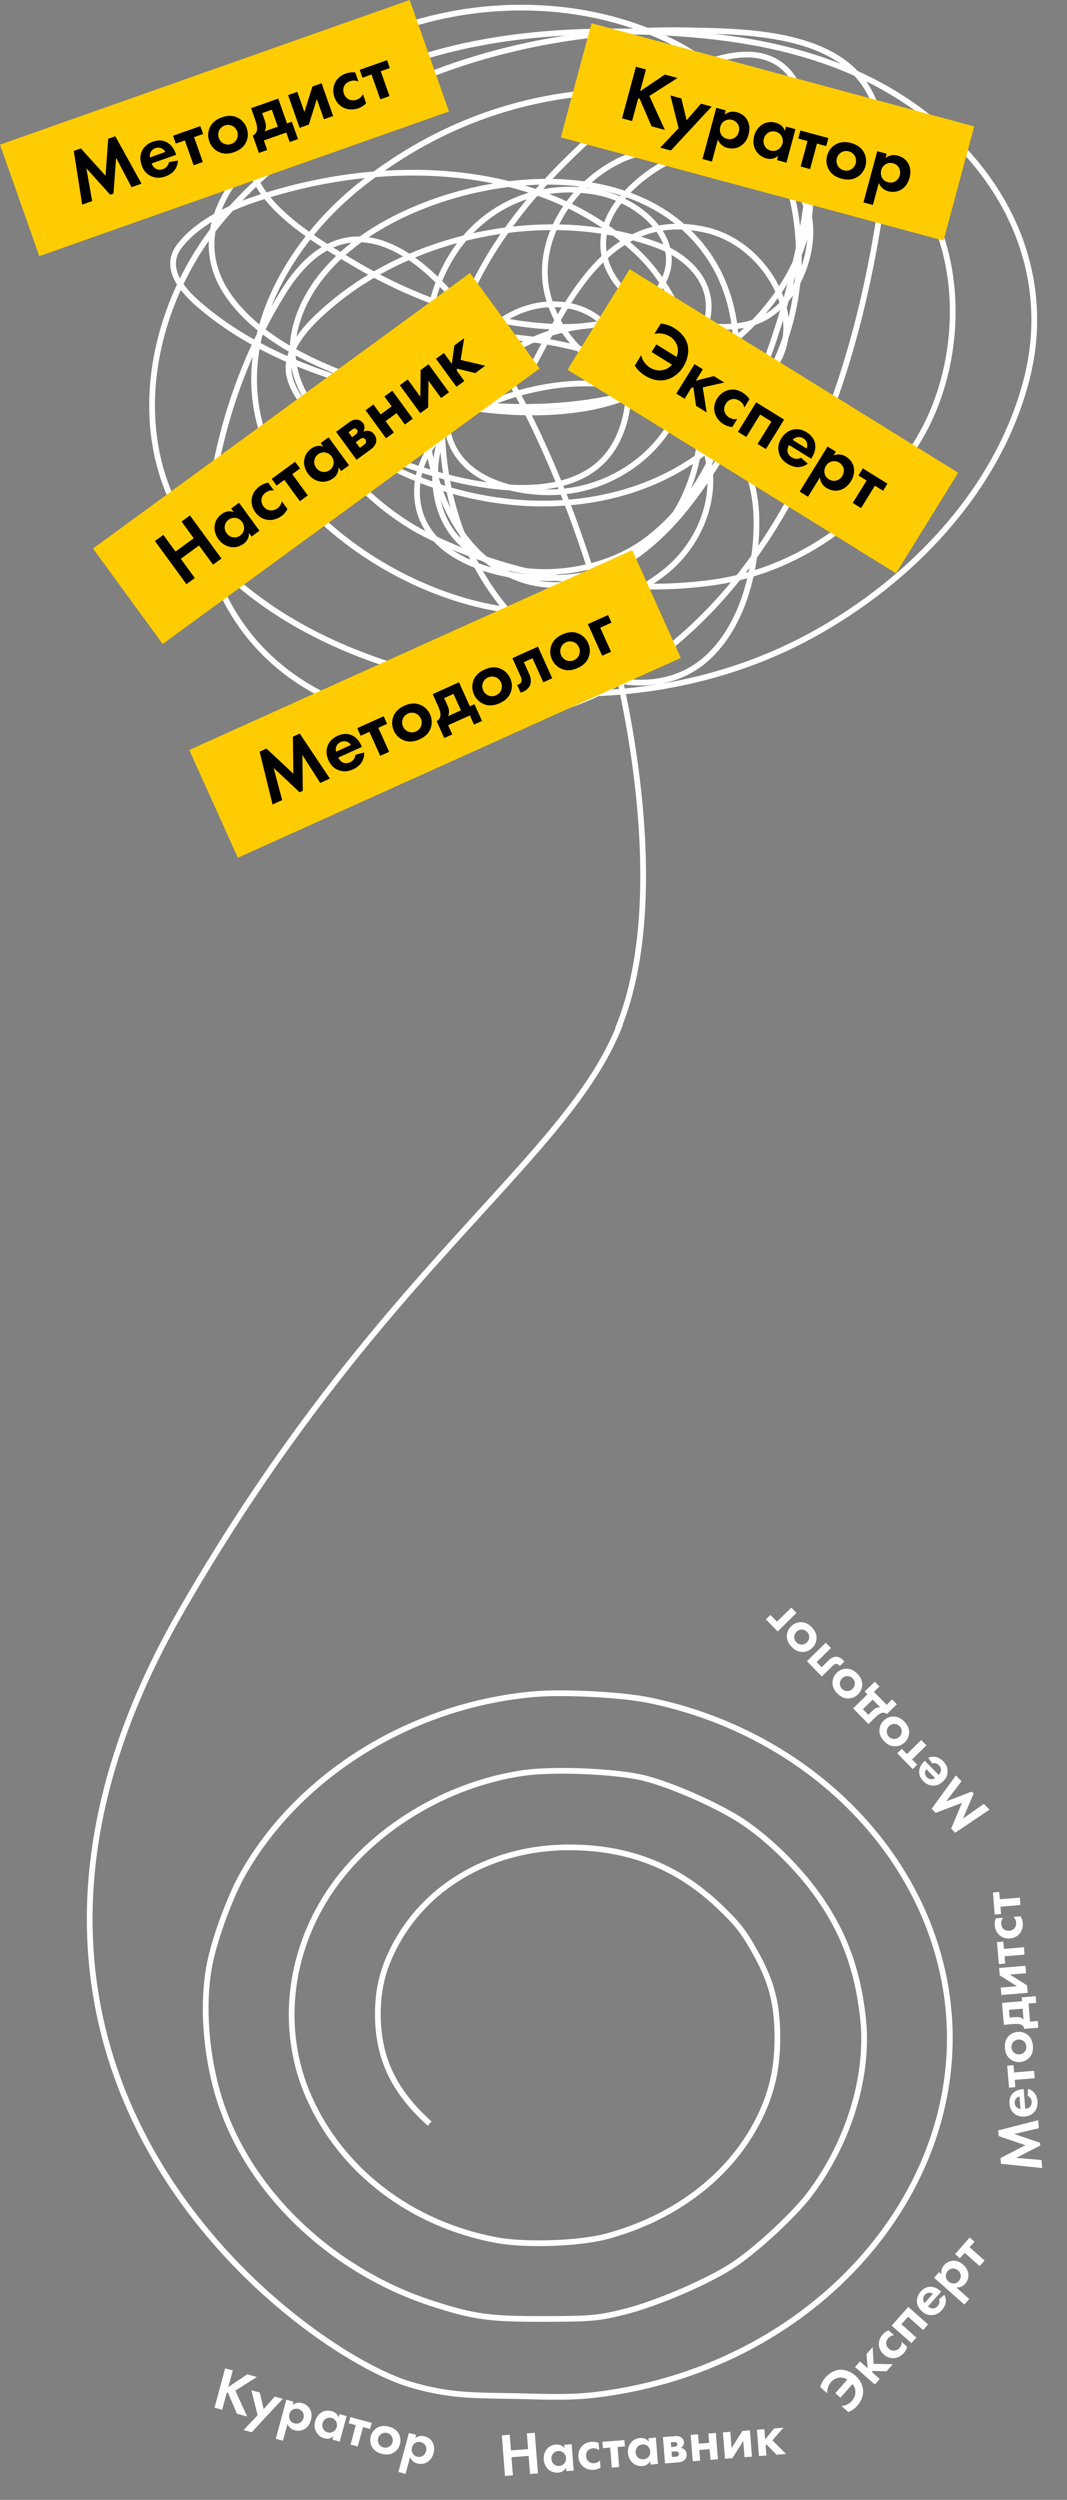
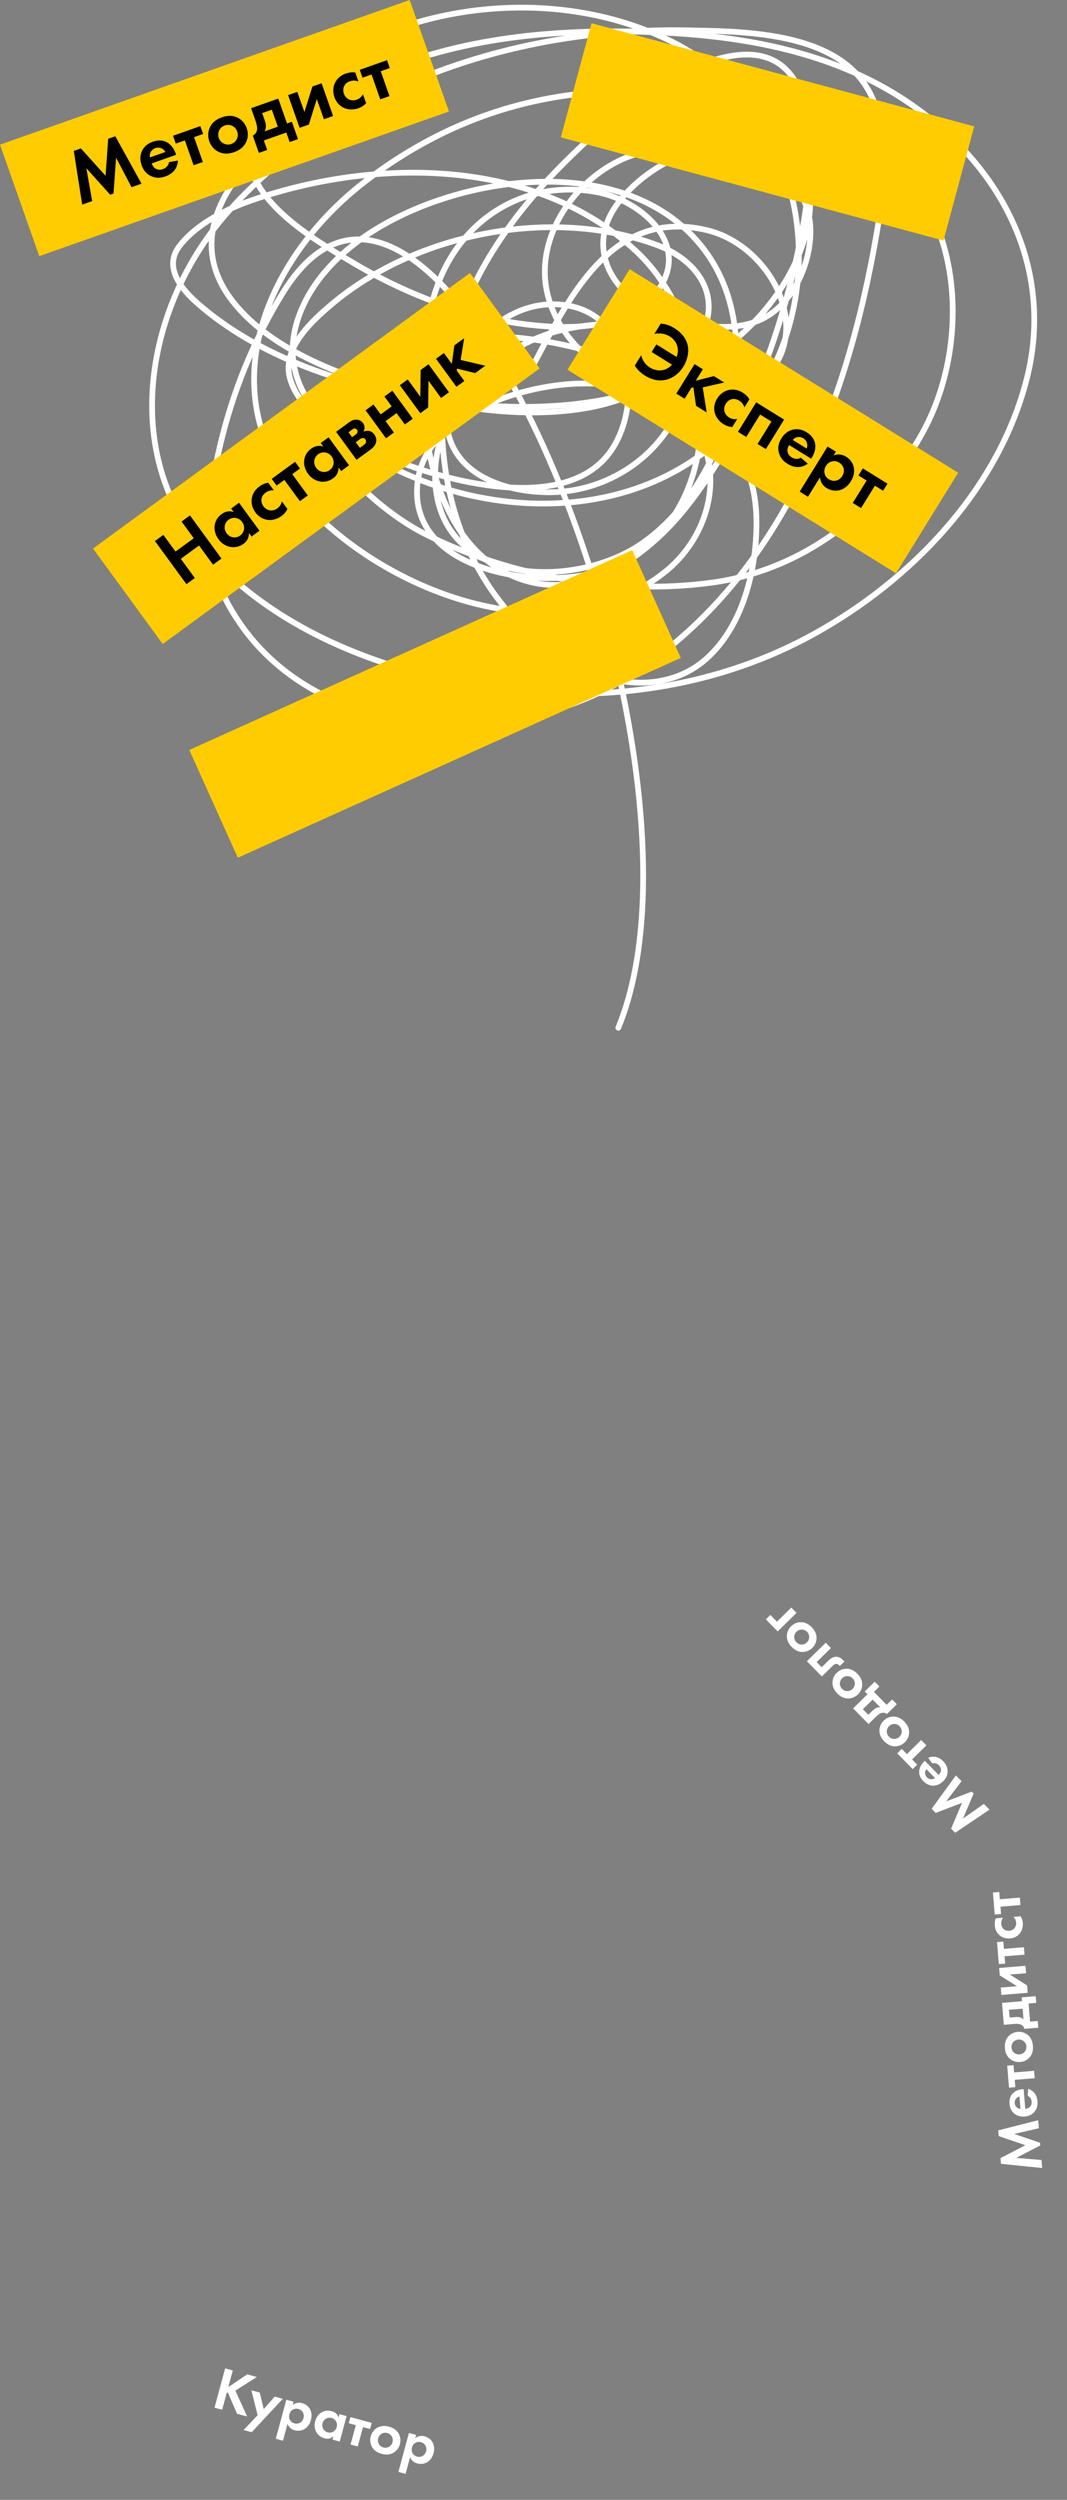
<svg xmlns="http://www.w3.org/2000/svg" width="560" height="1311" viewBox="0 0 560 1311" fill="none">
  <rect x="0" y="0" width="560" height="1311" fill="#808080" stroke="none" />
-   <path d="M267.526 1276.84L263.379 1277.17L265.04 1298.45L269.187 1298.12L268.448 1288.65L277.444 1287.95L278.184 1297.42L282.331 1297.1L280.67 1275.82L276.523 1276.14L277.165 1284.37L268.169 1285.08L267.526 1276.84ZM296.27 1283.91C294.834 1281.97 292.682 1281.94 291.661 1282.02C287.578 1282.34 285.056 1285.81 285.375 1289.9C285.694 1293.98 288.79 1297.04 293.001 1296.71C294.022 1296.63 295.823 1296.27 297.069 1294.15L297.209 1295.94L301.101 1295.63L300.023 1281.82L296.13 1282.12L296.27 1283.91ZM292.919 1285.39C295.12 1285.22 296.882 1286.81 297.051 1288.98C297.223 1291.18 295.731 1293.03 293.529 1293.21C291.328 1293.38 289.566 1291.78 289.395 1289.58C289.225 1287.41 290.718 1285.56 292.919 1285.39ZM314.164 1281.1C313.005 1280.64 311.802 1280.45 310.366 1280.56C308.994 1280.67 307.103 1281.11 305.529 1282.74C304.222 1284.09 303.385 1286.11 303.574 1288.54C303.776 1291.12 305.059 1292.76 306.189 1293.66C307.526 1294.75 309.505 1295.43 311.674 1295.26C313.301 1295.13 314.444 1294.56 315.18 1294.12L314.883 1290.32C313.908 1291.39 312.777 1291.7 311.915 1291.77C309.586 1291.95 307.769 1290.46 307.589 1288.16C307.43 1286.12 308.593 1284.17 311.178 1283.96C312.549 1283.86 313.541 1284.23 314.462 1284.93L314.164 1281.1ZM327.964 1282.98L327.705 1279.66L316.157 1280.56L316.416 1283.88L320.244 1283.58L321.063 1294.07L324.956 1293.77L324.136 1283.27L327.964 1282.98ZM340.479 1280.46C339.044 1278.52 336.891 1278.49 335.87 1278.57C331.787 1278.89 329.265 1282.36 329.584 1286.44C329.903 1290.53 332.999 1293.59 337.21 1293.26C338.231 1293.18 340.032 1292.82 341.279 1290.7L341.418 1292.48L345.31 1292.18L344.232 1278.37L340.34 1278.67L340.479 1280.46ZM337.128 1281.94C339.33 1281.77 341.091 1283.36 341.261 1285.53C341.432 1287.73 339.94 1289.58 337.739 1289.75C335.537 1289.93 333.776 1288.33 333.604 1286.13C333.434 1283.96 334.927 1282.11 337.128 1281.94ZM347.943 1278.08L349.021 1291.89L356.135 1291.34C356.71 1291.29 358.14 1291.12 359.16 1290.2C359.79 1289.64 360.516 1288.65 360.389 1287.02C360.292 1285.78 359.783 1285.02 359.134 1284.52C358.554 1284.09 357.926 1283.85 357.246 1283.77C358.448 1283.13 359.031 1281.96 358.938 1280.78C358.849 1279.63 358.232 1278.72 357.387 1278.17C356.203 1277.4 354.961 1277.53 354.036 1277.6L347.943 1278.08ZM352.263 1283.26L352.074 1280.84L353.797 1280.7C354.179 1280.67 354.594 1280.64 354.963 1280.84C355.198 1280.98 355.447 1281.28 355.486 1281.79C355.519 1282.2 355.384 1282.54 355.051 1282.79C354.656 1283.07 354.145 1283.11 354.05 1283.12L352.263 1283.26ZM352.674 1288.52L352.457 1285.75L354.372 1285.6C354.723 1285.57 355.299 1285.56 355.736 1285.81C356.004 1285.95 356.284 1286.25 356.324 1286.76C356.366 1287.31 356.139 1287.68 355.901 1287.92C355.513 1288.3 354.907 1288.35 354.493 1288.38L352.674 1288.52ZM363.571 1290.76L367.463 1290.45L367.024 1284.84L372.448 1284.41L372.886 1290.03L376.778 1289.72L375.7 1275.91L371.808 1276.21L372.189 1281.1L366.765 1281.52L366.384 1276.64L362.492 1276.94L363.571 1290.76ZM379.409 1275.62L380.488 1289.43L384.38 1289.13L390.096 1280.11L390.761 1288.63L394.653 1288.33L393.574 1274.51L389.682 1274.82L383.966 1283.83L383.301 1275.32L379.409 1275.62ZM397.261 1274.23L398.34 1288.04L402.232 1287.74L401.831 1282.6L402.36 1281.98L407.592 1287.32L412.568 1286.93L405.399 1279.79L411.171 1273.14L406.322 1273.52L401.572 1279.28L401.153 1273.92L397.261 1274.23Z" fill="white" />
-   <path d="M325.5 537C297.908 608.717 198.31 665.5 95 845C-44.5 1087.38 159.323 1234.4 215.894 1250.68C238.659 1257.23 251.135 1256 277.147 1256.73C297.586 1257.3 305.759 1256.98 318.483 1255.13C436.709 1237.87 517.706 1135.91 494.54 1033.5C478.66 963.298 417.742 907.273 340.2 891.551C325.932 888.658 295.397 887.112 279.943 888.5C215.81 894.26 156.71 930.882 127.288 983.094C120.718 994.756 112.747 1016.41 110.077 1029.84C105.605 1052.35 108.339 1082.47 117.028 1106.39C133.87 1152.78 176.114 1191.73 227.481 1208.25C248.772 1215.09 256.922 1216.2 285.755 1216.13C310.349 1216.07 313.797 1215.77 327.091 1212.52C344.544 1208.26 372.783 1196.07 385.879 1187.15C397.981 1178.91 416.91 1161.27 424.766 1150.92C445.706 1123.31 456.33 1088.1 452.875 1057.77C449.925 1031.86 442.334 1011.98 427.852 992.233C417.924 978.696 403.533 964.698 390.318 955.725C377.684 947.146 351.709 935.674 337.244 932.286C322.47 928.826 290.281 927.542 274.703 929.793C233.966 935.677 194.566 959.802 173.021 992.058C150.996 1025.03 146.93 1065.6 162.205 1099.97C179.449 1138.77 216.048 1166.56 260.807 1174.84C275.749 1177.61 304.112 1176.63 318.215 1172.85C352.553 1163.66 380.411 1143.22 395.773 1115.94C404.219 1100.94 407.899 1086.95 408.002 1069.45C408.109 1051.44 405.052 1039.35 396.549 1024.19C390.133 1012.74 387.217 1009.02 377.185 999.48C355.438 978.802 329.863 968.81 298.687 968.81C259.485 968.81 225.242 987.714 208.118 1018.81C201.207 1031.36 198.285 1042.58 198.309 1056.47C198.35 1079.27 206.703 1096.84 225.496 1113.66" stroke="white" stroke-width="3" />
  <path d="M324.5 539C383 397.5 230.681 20.468 148.5 153.5C132.924 178.714 121.955 205.9 115.273 234.673C109.01 261.644 105.468 289.619 118.859 315.174C158.058 389.983 265.04 395.434 329.612 355.011C409.478 305.013 444.865 211.542 460.092 122.432C464.331 97.622 468.975 62.205 451.264 40.735C431.266 16.491 387.742 16.387 359.864 15.895C272.198 14.345 180.449 43.724 120.239 110.472C76.42 159.048 61.812 238.553 109.02 290.426C139.436 323.846 181.908 343.762 225.063 354.459C292.522 371.179 365.141 366.564 426.713 332.746C478.212 304.461 524.134 256.757 538.894 198.609C551.068 150.648 534.153 104.831 498.711 71.371C452.895 28.117 392.334 17.606 331.543 16.539C281.901 15.667 232.292 21.469 187.271 43.495C150.546 61.462 84.996 110.311 121.986 157.852C138.346 178.879 165.723 191.27 190.121 199.713C226.171 212.186 269.255 220.541 307.452 214.065C330.957 210.08 358.467 197.438 368.876 174.32C378.444 153.07 364.46 135.781 344.784 128.504C290.048 108.259 218.879 122.016 174.49 159.232C164.071 167.968 147.572 182.752 152.238 198.609C158.793 220.887 189.416 234.388 208.512 241.849C237.956 253.353 298.602 269.094 320.969 235.961C337.149 211.993 332.056 167.291 299.452 160.52C269.727 154.347 243.238 179.226 236.097 206.429C227.135 240.571 254.166 257.233 286.027 258.133C320.969 259.121 353.938 235.4 360.416 200.265C367.138 163.804 313.726 167.645 291.452 173.952C256.986 183.712 225.479 217.053 228.557 254.545C232.894 307.368 301.537 309.135 336.509 285.274C380.753 255.086 403.66 179.13 371.174 133.104C332.837 78.787 243.741 90.423 194.903 121.696C177.37 132.923 161.525 149.161 155.64 169.628C148.412 194.767 161.124 215.224 181.202 230.073C247.077 278.789 353.303 279.583 399.955 203.485C437.797 141.757 418.918 55.312 353.244 22.151C291.305 -9.124 207.248 0.864 154.812 45.519C143.974 54.749 127.99 70.22 131.457 86.551C136.345 109.58 168.166 127.672 186.076 138.256C214.31 154.941 246.209 166.894 278.947 170.456C299.714 172.716 327.469 172.49 342.761 155.368C365.253 130.185 337.449 105.125 313.061 100.719C273.082 93.497 238.327 117.343 227.454 156.38C215.021 201.017 220.498 284.413 272.326 303.398C306.504 315.918 339.807 291.536 360.048 266.137C391.983 226.067 410.63 173.569 420.46 123.812C426.795 91.748 435.682 17.298 380.094 30.063C348.284 37.367 319.24 62.44 296.785 84.711C269.984 111.294 247.095 143.024 237.385 180.024C220.596 243.992 243.038 320.013 305.429 350.595C326.145 360.749 352.331 361.69 370.531 345.627C390.113 328.343 397.246 298.168 397.013 273.13C396.514 219.659 350.862 199.658 303.13 201.185C272.896 202.152 220.864 218.051 218.902 255.741C216.574 300.465 284.533 309.622 315.636 299.35C385.632 276.232 379.374 173.853 333.75 131.632C280.666 82.508 197.113 82.656 132.376 104.951C118.849 109.61 103.403 117.224 94.308 128.872C85.511 140.138 95.176 151.692 104.055 159.416C135.132 186.45 177.633 200.955 217.523 207.993C264.463 216.274 317.641 217.199 361.152 194.745C389.6 180.064 415.481 152.867 423.311 121.144C429.517 95.998 420.4 70.974 396.461 59.135C369.865 45.981 336.266 46.036 307.636 48.831C264.34 53.057 226.01 68.775 191.593 95.199C140.34 134.549 109.606 204.506 156.559 259.881C198.898 309.815 290.956 346.03 348.922 299.994C365.908 286.504 375.885 264.321 372.002 242.585C366.789 213.411 341.72 194.91 315.084 186.096C276.329 173.273 217.499 169.413 183.133 196.401C146.501 225.168 198.049 267.323 222.488 279.754C267.163 302.476 324.129 312.366 373.841 305.514C421.332 298.968 461.172 268.538 484.183 226.945C501.048 196.461 505.006 155.847 493.378 122.8C483.539 94.838 459.995 79.538 431.77 74.591C395.23 68.187 349.539 74.681 325.107 105.503C305.295 130.496 322.734 157.122 349.474 166.04C364.75 171.135 385.96 174.757 400.967 166.776C416.745 158.385 425.794 137.487 425.334 120.224C424.132 75.118 355.564 69.3 324.831 84.343C299.579 96.704 280.056 126.539 287.59 155.184C293.233 176.637 310.566 192.049 330.256 200.817C348.159 208.788 373.865 215.159 392.231 204.681C432.02 181.979 407.577 129.097 370.531 120.592C319.606 108.901 297.784 158.247 278.395 194.193" stroke="white" stroke-width="3" stroke-linecap="round" />
  <rect x="99.344" y="393.306" width="255" height="62" transform="rotate(-24.267 99.344 393.306)" fill="#FFCC01" />
-   <path d="M143.032 421.875L148.086 419.597L143.595 402.686L157.237 415.471L158.922 414.712L158.681 395.885L168.073 410.586L173.127 408.308L157.325 384.702L153.726 386.325L153.962 405.753L139.866 392.574L136.267 394.196L143.032 421.875ZM186.546 395.855C186.384 397.54 185.462 398.969 183.662 399.781C181.863 400.592 180.449 400.216 179.624 399.712C178.721 399.244 178.025 398.314 177.559 397.28L189.965 391.687L189.792 391.304C188.947 389.428 187.612 387.081 184.867 385.693C183.059 384.849 180.54 384.372 177.171 385.891C175.18 386.789 173.089 388.284 171.982 391.041C171.331 392.763 170.888 395.358 172.39 398.689C173.564 401.293 175.296 403.092 177.911 403.986C180.265 404.814 182.601 404.682 185.319 403.456C191.139 400.833 191.199 396.06 191.145 394.611L186.546 395.855ZM176.366 394.224C175.769 391.775 177.047 389.909 178.77 389.132C180.493 388.356 182.759 388.578 184.215 390.686L176.366 394.224ZM203.156 379.613L201.36 375.631L187.5 381.88L189.295 385.862L193.89 383.79L199.569 396.388L204.24 394.282L198.561 381.685L203.156 379.613ZM212.223 370.089C209.046 371.522 207.388 373.466 206.576 375.445C205.603 377.681 205.472 380.458 206.715 383.214C207.941 385.933 210.108 387.674 212.427 388.425C214.448 389.127 217.003 389.173 220.181 387.74C223.359 386.307 225.016 384.363 225.829 382.384C226.802 380.148 226.932 377.371 225.707 374.653C224.464 371.896 222.297 370.155 219.977 369.404C217.956 368.702 215.401 368.656 212.223 370.089ZM218.317 383.605C215.598 384.83 212.679 383.567 211.54 381.04C210.366 378.436 211.407 375.432 214.088 374.224C216.768 373.016 219.708 374.224 220.882 376.828C222.021 379.355 221.035 382.379 218.317 383.605ZM227.105 364.025L229.919 370.266C230.765 372.142 231.174 373.662 231.184 374.809C231.152 376.068 230.627 377.456 229.185 378.245L233.155 387.051L237.367 385.152L235.192 380.328L246.602 375.184L248.777 380.008L252.989 378.11L249.019 369.303L246.568 370.408L240.889 357.811L227.105 364.025ZM241.897 372.514L235.158 375.552C236.002 373.743 235.736 371.928 234.769 369.784L233.112 366.108L238.013 363.899L241.897 372.514ZM254.289 351.125C251.111 352.558 249.454 354.503 248.641 356.481C247.668 358.717 247.538 361.494 248.781 364.251C250.006 366.969 252.173 368.71 254.493 369.461C256.514 370.163 259.069 370.209 262.246 368.776C265.424 367.343 267.082 365.399 267.894 363.42C268.867 361.184 268.998 358.407 267.772 355.689C266.529 352.932 264.362 351.191 262.043 350.44C260.022 349.738 257.467 349.692 254.289 351.125ZM260.382 364.641C257.664 365.867 254.744 364.603 253.605 362.076C252.431 359.472 253.473 356.468 256.153 355.26C258.833 354.052 261.774 355.26 262.948 357.864C264.087 360.391 263.101 363.415 260.382 364.641ZM282.342 339.123L268.941 345.165L273.343 354.928C273.636 355.579 273.939 356.456 273.718 357.293C273.601 357.852 273.2 358.494 272.166 358.96C271.898 359.081 271.689 359.129 271.404 359.212L273.199 363.194C273.672 363.119 274.149 362.95 274.646 362.725C277.327 361.517 278.199 359.465 278.332 358.944C278.982 356.809 278.314 354.714 277.693 353.336L274.948 347.248L279.466 345.211L285.145 357.808L289.816 355.702L282.342 339.123ZM295.195 332.684C292.017 334.116 290.36 336.061 289.548 338.04C288.575 340.275 288.444 343.052 289.687 345.809C290.913 348.528 293.08 350.269 295.399 351.02C297.42 351.721 299.975 351.767 303.153 350.335C306.331 348.902 307.988 346.957 308.8 344.978C309.774 342.743 309.904 339.966 308.678 337.248C307.436 334.491 305.269 332.75 302.949 331.998C300.928 331.297 298.373 331.251 295.195 332.684ZM301.289 346.2C298.57 347.425 295.651 346.161 294.511 343.634C293.338 341.031 294.379 338.027 297.06 336.819C299.74 335.611 302.68 336.819 303.854 339.422C304.993 341.95 304.007 344.974 301.289 346.2ZM316.02 343.889L320.691 341.783L315.012 329.186L320.909 326.528L319.113 322.546L308.546 327.31L316.02 343.889Z" fill="black" />
  <rect x="48.818" y="287.67" width="245" height="62" transform="rotate(-36.144 48.818 287.67)" fill="#FFCC01" />
  <path d="M85.728 280.509L81.319 283.729L97.842 306.351L102.251 303.131L94.894 293.058L104.458 286.072L111.815 296.145L116.224 292.925L99.701 270.303L95.292 273.523L101.684 282.273L92.119 289.259L85.728 280.509ZM122.702 268.586C119.76 267.406 117.339 268.863 116.253 269.655C111.912 272.826 111.488 278.441 114.659 282.782C117.83 287.124 123.4 288.412 127.877 285.142C128.962 284.35 130.722 282.7 130.654 279.473L132.041 281.373L136.179 278.351L125.453 263.665L121.315 266.687L122.702 268.586ZM119.98 272.55C122.321 270.841 125.388 271.409 127.072 273.716C128.782 276.056 128.39 279.151 126.049 280.86C123.709 282.569 120.642 282.001 118.932 279.661C117.248 277.355 117.64 274.26 119.98 272.55ZM140.752 253.115C139.143 253.405 137.666 254.016 136.139 255.131C134.681 256.196 132.869 257.988 132.235 260.895C131.709 263.308 132.169 266.145 134.052 268.722C136.058 271.469 138.617 272.409 140.504 272.643C142.743 272.932 145.422 272.327 147.729 270.643C149.459 269.379 150.342 267.954 150.859 266.953L147.911 262.917C147.559 264.785 146.512 265.915 145.596 266.584C143.12 268.392 140.059 267.975 138.276 265.533C136.69 263.362 136.644 260.38 139.391 258.373C140.85 257.308 142.214 257.039 143.724 257.185L140.752 253.115ZM157.459 245.697L154.883 242.169L142.605 251.137L145.181 254.664L149.251 251.692L157.401 262.85L161.539 259.828L153.389 248.669L157.459 245.697ZM169.702 234.258C166.76 233.079 164.339 234.535 163.253 235.328C158.912 238.498 158.488 244.113 161.659 248.454C164.83 252.796 170.4 254.084 174.877 250.814C175.962 250.022 177.722 248.372 177.654 245.146L179.041 247.045L183.179 244.023L172.452 229.337L168.314 232.359L169.702 234.258ZM166.98 238.223C169.32 236.513 172.388 237.081 174.072 239.388C175.782 241.728 175.389 244.823 173.049 246.532C170.709 248.241 167.642 247.673 165.932 245.333C164.248 243.027 164.64 239.932 166.98 238.223ZM176.397 226.456L187.124 241.141L194.687 235.617C195.297 235.171 196.774 233.989 197.283 232.265C197.599 231.202 197.729 229.599 196.465 227.869C195.499 226.546 194.405 226.045 193.34 225.939C192.391 225.852 191.524 226.017 190.713 226.402C191.614 224.859 191.46 223.152 190.543 221.897C189.651 220.676 188.331 220.079 187.013 220.054C185.157 220.006 183.859 221.006 182.875 221.724L176.397 226.456ZM184.796 229.267L182.913 226.689L184.745 225.352C185.152 225.054 185.593 224.732 186.139 224.697C186.5 224.693 186.986 224.859 187.382 225.402C187.704 225.843 187.782 226.306 187.582 226.816C187.34 227.409 186.797 227.805 186.695 227.88L184.796 229.267ZM188.883 234.863L186.728 231.912L188.763 230.426C189.136 230.154 189.771 229.742 190.435 229.725C190.831 229.696 191.35 229.837 191.746 230.38C192.167 230.957 192.168 231.528 192.07 231.963C191.902 232.659 191.257 233.129 190.817 233.451L188.883 234.863ZM202.591 229.844L206.729 226.822L202.369 220.852L208.135 216.641L212.495 222.611L216.633 219.588L205.907 204.902L201.769 207.925L205.559 213.114L199.793 217.325L196.003 212.136L191.865 215.158L202.591 229.844ZM209.85 202.022L220.577 216.708L224.714 213.686L224.884 199.676L231.498 208.731L235.636 205.709L224.909 191.023L220.771 194.045L220.602 208.056L213.988 199L209.85 202.022ZM228.829 188.16L239.555 202.846L243.693 199.824L239.705 194.363L239.869 193.307L249.391 195.662L254.682 191.798L241.75 188.761L243.617 177.36L238.461 181.125L237.129 190.836L232.967 185.138L228.829 188.16Z" fill="black" />
  <rect x="330.457" y="141.167" width="202.801" height="62" transform="rotate(31.763 330.457 141.167)" fill="#FFCC01" />
  <path d="M333.151 191.736C333.926 192.957 335.431 195.074 338.538 196.997C342.68 199.562 346.421 199.902 349.486 199.181C351.336 198.746 355.541 197.299 358.659 192.264C360.87 188.693 361.751 184.398 360.858 180.733C360.194 178.296 358.519 174.938 353.912 172.086C352.091 170.958 349.807 169.939 346.792 169.703L343.432 175.131C346.959 174.301 349.875 175.415 351.553 176.454C354.874 178.51 356.949 182.66 355.085 187.186L344.479 180.62L342.003 184.619L352.68 191.23C349.415 194.988 344.646 194.95 341.182 192.806C339.04 191.479 337.197 189.35 336.512 186.308L333.151 191.736ZM364.524 190.956L354.951 206.418L359.307 209.115L362.867 203.366L363.908 203.121L365.306 212.83L370.877 216.279L368.827 203.154L380.093 200.595L374.665 197.235L365.166 199.652L368.88 193.653L364.524 190.956ZM393.336 209.387C392.462 208.006 391.34 206.867 389.733 205.872C388.198 204.921 385.856 203.916 382.924 204.423C380.491 204.843 378.035 206.336 376.355 209.05C374.564 211.942 374.656 214.666 375.149 216.503C375.723 218.686 377.291 220.941 379.719 222.445C381.541 223.572 383.193 223.855 384.316 223.957L386.947 219.707C385.083 220.085 383.643 219.539 382.679 218.942C380.072 217.328 379.307 214.335 380.899 211.764C382.314 209.478 385.06 208.314 387.952 210.105C389.488 211.055 390.25 212.219 390.683 213.673L393.336 209.387ZM396.886 210.992L387.313 226.454L391.669 229.152L398.943 217.403L404.871 221.073L397.597 232.822L401.954 235.519L411.527 220.057L396.886 210.992ZM420.359 240.049C418.871 240.856 417.171 240.89 415.492 239.851C413.814 238.812 413.336 237.429 413.292 236.463C413.177 235.453 413.559 234.356 414.156 233.392L425.726 240.556L425.947 240.199C427.031 238.449 428.231 236.031 427.849 232.978C427.538 231.007 426.526 228.652 423.384 226.706C421.527 225.557 419.119 224.659 416.214 225.281C414.422 225.703 412.022 226.786 410.099 229.892C408.596 232.321 408.072 234.763 408.791 237.431C409.42 239.845 410.835 241.709 413.37 243.279C418.798 246.64 422.789 244.023 423.961 243.168L420.359 240.049ZM416.024 230.695C417.721 228.832 419.983 228.849 421.589 229.844C423.196 230.839 424.278 232.842 423.344 235.228L416.024 230.695ZM430.361 250.341C430.66 253.687 432.705 255.25 433.777 255.914C436.062 257.329 438.4 257.541 440.264 257.164C441.71 256.824 444.373 255.953 446.561 252.418C448.485 249.311 448.478 246.689 448.043 244.839C447.377 242.006 445.362 240.314 444.04 239.496C441.184 237.727 438.733 238.334 437.458 238.878L438.696 236.878L434.339 234.181L419.703 257.821L424.06 260.518L430.361 250.341ZM440.474 242.623C441.51 243.264 442.374 244.342 442.753 245.565C443.101 246.917 442.77 248.49 442.062 249.632C441.355 250.775 440.166 251.817 438.671 252.078C437.768 252.259 436.486 252.256 435.057 251.372C433.665 250.509 433.082 249.457 432.842 248.567C432.449 247.287 432.607 245.755 433.492 244.326C434.354 242.934 435.539 242.136 437.012 241.912C438.182 241.698 439.367 241.937 440.474 242.623ZM463.476 257.358L465.775 253.644L452.848 245.64L450.549 249.354L454.834 252.007L447.56 263.756L451.916 266.453L459.19 254.705L463.476 257.358Z" fill="black" />
  <rect y="75.865" width="228" height="62" transform="rotate(-19.435 0 75.865)" fill="#FFCC01" />
-   <path d="M43.138 107.303L48.366 105.458L45.316 88.229L57.832 102.118L59.575 101.503L60.921 82.723L69.041 98.163L74.269 96.318L60.512 71.466L56.789 72.78L55.387 92.158L42.451 77.839L38.728 79.152L43.138 107.303ZM88.689 85.04C88.386 86.705 87.347 88.052 85.485 88.709C83.624 89.366 82.247 88.872 81.466 88.301C80.607 87.758 79.992 86.772 79.614 85.703L92.447 81.175L92.307 80.779C91.622 78.838 90.49 76.387 87.872 74.772C86.141 73.78 83.671 73.092 80.186 74.322C78.127 75.049 75.918 76.363 74.583 79.016C73.788 80.677 73.129 83.226 74.344 86.672C75.295 89.365 76.87 91.303 79.4 92.415C81.676 93.438 84.015 93.503 86.827 92.511C92.847 90.387 93.309 85.636 93.376 84.187L88.689 85.04ZM78.683 82.558C78.294 80.067 79.725 78.315 81.507 77.686C83.289 77.058 85.528 77.47 86.802 79.693L78.683 82.558ZM106.608 70.255L105.154 66.136L90.817 71.195L92.27 75.314L97.023 73.637L101.621 86.668L106.453 84.963L101.855 71.932L106.608 70.255ZM116.445 61.528C113.158 62.688 111.343 64.487 110.367 66.39C109.209 68.535 108.845 71.291 109.851 74.143C110.844 76.955 112.856 78.873 115.104 79.817C117.059 80.686 119.601 80.947 122.888 79.787C126.175 78.627 127.99 76.829 128.967 74.925C130.125 72.78 130.488 70.024 129.496 67.212C128.49 64.36 126.477 62.442 124.229 61.498C122.275 60.629 119.733 60.368 116.445 61.528ZM121.379 75.509C118.567 76.502 115.764 74.996 114.842 72.382C113.891 69.689 115.182 66.784 117.955 65.806C120.727 64.827 123.555 66.279 124.506 68.972C125.428 71.586 124.191 74.517 121.379 75.509ZM131.785 56.739L134.063 63.195C134.748 65.136 135.027 66.685 134.941 67.829C134.803 69.08 134.163 70.42 132.66 71.083L135.874 80.193L140.231 78.656L138.47 73.665L150.273 69.501L152.034 74.491L156.391 72.954L153.176 63.844L150.641 64.739L146.044 51.708L131.785 56.739ZM145.809 66.444L138.839 68.903C139.831 67.172 139.72 65.341 138.937 63.123L137.595 59.321L142.665 57.532L145.809 66.444ZM151.203 49.888L157.255 67.037L162.087 65.332L166.277 51.962L170.008 62.537L174.84 60.832L168.789 43.682L163.957 45.388L159.767 58.758L156.035 48.182L151.203 49.888ZM186.446 37.987C184.822 37.803 183.231 37.963 181.448 38.592C179.745 39.193 177.495 40.388 176.052 42.99C174.855 45.15 174.479 47.999 175.541 51.009C176.673 54.217 178.854 55.853 180.594 56.62C182.656 57.54 185.396 57.731 188.089 56.781C190.109 56.068 191.365 54.957 192.147 54.146L190.484 49.433C189.611 51.122 188.283 51.903 187.213 52.28C184.322 53.3 181.51 52.021 180.504 49.169C179.609 46.634 180.423 43.764 183.631 42.632C185.334 42.031 186.718 42.166 188.123 42.74L186.446 37.987ZM204.58 35.685L203.127 31.566L188.789 36.625L190.243 40.745L194.995 39.068L199.593 52.098L204.425 50.393L199.827 37.362L204.58 35.685Z" fill="black" />
+   <path d="M43.138 107.303L48.366 105.458L45.316 88.229L57.832 102.118L59.575 101.503L60.921 82.723L69.041 98.163L74.269 96.318L60.512 71.466L56.789 72.78L55.387 92.158L42.451 77.839L38.728 79.152L43.138 107.303ZM88.689 85.04C88.386 86.705 87.347 88.052 85.485 88.709C83.624 89.366 82.247 88.872 81.466 88.301C80.607 87.758 79.992 86.772 79.614 85.703L92.447 81.175L92.307 80.779C91.622 78.838 90.49 76.387 87.872 74.772C86.141 73.78 83.671 73.092 80.186 74.322C78.127 75.049 75.918 76.363 74.583 79.016C73.788 80.677 73.129 83.226 74.344 86.672C75.295 89.365 76.87 91.303 79.4 92.415C81.676 93.438 84.015 93.503 86.827 92.511C92.847 90.387 93.309 85.636 93.376 84.187L88.689 85.04ZM78.683 82.558C78.294 80.067 79.725 78.315 81.507 77.686C83.289 77.058 85.528 77.47 86.802 79.693L78.683 82.558ZM106.608 70.255L105.154 66.136L90.817 71.195L92.27 75.314L97.023 73.637L101.621 86.668L106.453 84.963L101.855 71.932L106.608 70.255ZM116.445 61.528C113.158 62.688 111.343 64.487 110.367 66.39C109.209 68.535 108.845 71.291 109.851 74.143C110.844 76.955 112.856 78.873 115.104 79.817C117.059 80.686 119.601 80.947 122.888 79.787C126.175 78.627 127.99 76.829 128.967 74.925C130.125 72.78 130.488 70.024 129.496 67.212C128.49 64.36 126.477 62.442 124.229 61.498C122.275 60.629 119.733 60.368 116.445 61.528ZM121.379 75.509C118.567 76.502 115.764 74.996 114.842 72.382C113.891 69.689 115.182 66.784 117.955 65.806C120.727 64.827 123.555 66.279 124.506 68.972C125.428 71.586 124.191 74.517 121.379 75.509ZM131.785 56.739L134.063 63.195C134.748 65.136 135.027 66.685 134.941 67.829C134.803 69.08 134.163 70.42 132.66 71.083L135.874 80.193L140.231 78.656L138.47 73.665L150.273 69.501L152.034 74.491L156.391 72.954L153.176 63.844L150.641 64.739L146.044 51.708L131.785 56.739ZM145.809 66.444L138.839 68.903C139.831 67.172 139.72 65.341 138.937 63.123L137.595 59.321L142.665 57.532L145.809 66.444M151.203 49.888L157.255 67.037L162.087 65.332L166.277 51.962L170.008 62.537L174.84 60.832L168.789 43.682L163.957 45.388L159.767 58.758L156.035 48.182L151.203 49.888ZM186.446 37.987C184.822 37.803 183.231 37.963 181.448 38.592C179.745 39.193 177.495 40.388 176.052 42.99C174.855 45.15 174.479 47.999 175.541 51.009C176.673 54.217 178.854 55.853 180.594 56.62C182.656 57.54 185.396 57.731 188.089 56.781C190.109 56.068 191.365 54.957 192.147 54.146L190.484 49.433C189.611 51.122 188.283 51.903 187.213 52.28C184.322 53.3 181.51 52.021 180.504 49.169C179.609 46.634 180.423 43.764 183.631 42.632C185.334 42.031 186.718 42.166 188.123 42.74L186.446 37.987ZM204.58 35.685L203.127 31.566L188.789 36.625L190.243 40.745L194.995 39.068L199.593 52.098L204.425 50.393L199.827 37.362L204.58 35.685Z" fill="black" />
  <rect x="310.463" y="12.181" width="208" height="62" transform="rotate(15.077 310.463 12.181)" fill="#FFCC01" />
-   <path d="M339.028 36.432L333.756 35.012L326.469 62.062L331.741 63.482L334.844 51.964L335.616 51.52L341.96 66.235L348.936 68.114L340.813 50.31L355.614 40.9L348.964 39.109L335.947 47.868L339.028 36.432ZM346.515 77.423L352.112 78.93L361.558 68.731L373.498 55.896L367.901 54.389L360.347 63.054L357.6 51.614L351.842 50.062L356.175 67.237L346.515 77.423ZM376.763 73.174C378.011 76.294 380.419 77.204 381.636 77.532C384.231 78.231 386.532 77.763 388.209 76.867C389.496 76.126 391.797 74.528 392.878 70.513C393.829 66.984 393.07 64.475 392.121 62.827C390.67 60.305 388.254 59.263 386.753 58.858C383.509 57.984 381.336 59.269 380.27 60.157L380.882 57.886L375.934 56.553L368.702 83.4L373.65 84.733L376.763 73.174ZM384.235 62.878C385.411 63.194 386.548 63.979 387.262 65.041C387.984 66.237 388.118 67.838 387.769 69.136C387.419 70.434 386.58 71.774 385.222 72.452C384.41 72.885 383.18 73.25 381.558 72.813C379.977 72.387 379.116 71.546 378.631 70.763C377.887 69.65 377.599 68.136 378.036 66.514C378.462 64.933 379.368 63.828 380.714 63.191C381.774 62.65 382.978 62.539 384.235 62.878ZM411.915 68.681C410.992 65.649 408.341 64.674 407.043 64.324C401.852 62.926 397.209 66.112 395.811 71.303C394.413 76.494 396.897 81.643 402.25 83.085C403.548 83.435 405.936 83.774 408.408 81.699L407.796 83.971L412.744 85.303L417.475 67.743L412.527 66.41L411.915 68.681ZM407.12 69.043C409.918 69.796 411.397 72.544 410.654 75.301C409.9 78.1 407.242 79.732 404.444 78.978C401.645 78.225 400.167 75.478 400.921 72.679C401.664 69.922 404.322 68.289 407.12 69.043ZM433.627 76.618L434.763 72.401L420.083 68.446L418.947 72.664L423.813 73.975L420.219 87.317L425.166 88.65L428.761 75.307L433.627 76.618ZM446.678 75.001C443.312 74.095 440.797 74.548 438.915 75.563C436.745 76.675 434.883 78.74 434.097 81.66C433.321 84.54 433.893 87.26 435.211 89.311C436.329 91.135 438.276 92.79 441.642 93.697C445.008 94.604 447.522 94.15 449.405 93.135C451.575 92.023 453.436 89.958 454.212 87.079C454.998 84.159 454.426 81.439 453.109 79.387C451.99 77.564 450.044 75.908 446.678 75.001ZM442.821 89.317C439.942 88.541 438.486 85.713 439.207 83.037C439.95 80.279 442.659 78.617 445.498 79.381C448.337 80.146 449.845 82.945 449.102 85.702C448.381 88.379 445.701 90.093 442.821 89.317ZM461.238 95.931C462.485 99.051 464.894 99.961 466.11 100.289C468.706 100.988 471.007 100.52 472.684 99.624C473.971 98.883 476.272 97.284 477.353 93.269C478.304 89.741 477.544 87.231 476.596 85.584C475.144 83.062 472.728 82.019 471.228 81.615C467.984 80.741 465.81 82.026 464.745 82.913L465.357 80.642L460.409 79.309L453.177 106.156L458.124 107.489L461.238 95.931ZM468.71 85.634C469.886 85.951 471.023 86.736 471.737 87.798C472.459 88.993 472.593 90.595 472.243 91.893C471.894 93.191 471.054 94.531 469.697 95.209C468.884 95.642 467.655 96.007 466.033 95.57C464.451 95.144 463.591 94.303 463.106 93.52C462.362 92.406 462.073 90.893 462.51 89.271C462.936 87.689 463.843 86.585 465.189 85.947C466.248 85.406 467.453 85.296 468.71 85.634Z" fill="black" />
  <path d="M122.181 1243.13L118.166 1242.05L112.589 1262.65L116.604 1263.74L118.979 1254.96L119.568 1254.63L124.388 1265.84L129.701 1267.28L123.529 1253.71L134.814 1246.55L129.749 1245.18L119.823 1251.84L122.181 1243.13ZM127.848 1274.37L132.111 1275.53L139.317 1267.76L148.426 1258L144.163 1256.84L138.4 1263.44L136.318 1254.72L131.932 1253.53L135.218 1266.62L127.848 1274.37ZM150.898 1271.16C151.846 1273.54 153.68 1274.24 154.606 1274.49C156.583 1275.02 158.337 1274.67 159.615 1273.99C160.596 1273.42 162.351 1272.21 163.179 1269.15C163.906 1266.46 163.33 1264.55 162.609 1263.29C161.505 1261.37 159.665 1260.57 158.523 1260.26C156.052 1259.6 154.395 1260.57 153.582 1261.25L154.05 1259.52L150.282 1258.5L144.747 1278.95L148.515 1279.97L150.898 1271.16ZM156.6 1263.32C157.496 1263.57 158.362 1264.17 158.905 1264.98C159.454 1265.89 159.554 1267.11 159.287 1268.1C159.019 1269.08 158.378 1270.1 157.344 1270.62C156.724 1270.95 155.787 1271.23 154.552 1270.89C153.347 1270.57 152.692 1269.92 152.323 1269.33C151.757 1268.48 151.539 1267.32 151.874 1266.09C152.2 1264.88 152.891 1264.04 153.918 1263.56C154.725 1263.15 155.643 1263.07 156.6 1263.32ZM177.685 1267.77C176.984 1265.46 174.965 1264.71 173.976 1264.45C170.023 1263.38 166.483 1265.8 165.412 1269.75C164.342 1273.71 166.23 1277.63 170.307 1278.74C171.296 1279 173.115 1279.27 175.001 1277.69L174.532 1279.42L178.301 1280.44L181.921 1267.06L178.153 1266.04L177.685 1267.77ZM174.031 1268.04C176.162 1268.62 177.286 1270.71 176.718 1272.81C176.141 1274.95 174.114 1276.19 171.982 1275.61C169.851 1275.03 168.727 1272.94 169.304 1270.81C169.873 1268.71 171.9 1267.47 174.031 1268.04ZM194.22 1273.84L195.089 1270.63L183.908 1267.6L183.038 1270.81L186.745 1271.82L183.994 1281.98L187.762 1283L190.513 1272.84L194.22 1273.84ZM204.165 1272.62C201.601 1271.93 199.685 1272.27 198.249 1273.04C196.595 1273.89 195.175 1275.46 194.573 1277.68C193.979 1279.87 194.413 1281.95 195.415 1283.51C196.265 1284.9 197.747 1286.16 200.31 1286.86C202.874 1287.55 204.79 1287.21 206.226 1286.44C207.88 1285.59 209.3 1284.02 209.894 1281.83C210.496 1279.6 210.062 1277.53 209.06 1275.97C208.21 1274.58 206.728 1273.31 204.165 1272.62ZM201.213 1283.52C199.02 1282.93 197.913 1280.77 198.465 1278.73C199.033 1276.63 201.1 1275.37 203.262 1275.95C205.424 1276.54 206.57 1278.67 206.002 1280.77C205.45 1282.81 203.406 1284.12 201.213 1283.52ZM215.239 1288.58C216.186 1290.96 218.02 1291.65 218.947 1291.9C220.924 1292.44 222.677 1292.08 223.956 1291.4C224.937 1290.84 226.692 1289.62 227.519 1286.57C228.247 1283.88 227.671 1281.97 226.95 1280.71C225.846 1278.79 224.006 1277.99 222.863 1277.68C220.392 1277.01 218.735 1277.99 217.923 1278.66L218.391 1276.93L214.623 1275.91L209.088 1296.36L212.856 1297.38L215.239 1288.58ZM220.941 1280.74C221.837 1280.98 222.702 1281.58 223.246 1282.39C223.795 1283.3 223.895 1284.52 223.628 1285.51C223.36 1286.5 222.719 1287.52 221.685 1288.04C221.065 1288.37 220.128 1288.64 218.893 1288.31C217.688 1287.98 217.033 1287.34 216.664 1286.74C216.098 1285.89 215.88 1284.74 216.214 1283.51C216.54 1282.3 217.232 1281.46 218.258 1280.98C219.066 1280.56 219.983 1280.48 220.941 1280.74Z" fill="white" />
-   <path d="M445.279 1264.98C446.296 1264.56 448.081 1263.7 449.928 1261.62C452.39 1258.84 453.13 1256.08 452.986 1253.68C452.899 1252.24 452.357 1248.89 448.98 1245.9C446.586 1243.78 443.475 1242.56 440.608 1242.76C438.692 1242.94 435.953 1243.76 433.215 1246.85C432.133 1248.07 431.072 1249.65 430.504 1251.89L434.144 1255.11C433.978 1252.36 435.192 1250.31 436.189 1249.19C438.163 1246.96 441.547 1245.94 444.705 1247.93L438.401 1255.04L441.083 1257.42L447.429 1250.26C449.828 1253.19 449.182 1256.77 447.123 1259.09C445.85 1260.53 444.012 1261.64 441.639 1261.76L445.279 1264.98ZM448.758 1241.33L459.127 1250.52L461.716 1247.6L457.861 1244.18L457.812 1243.37L465.282 1243.57L468.593 1239.84L458.474 1239.68L458.012 1230.89L454.786 1234.53L455.37 1241.97L451.347 1238.41L448.758 1241.33ZM466.328 1222.08C465.178 1222.56 464.178 1223.25 463.222 1224.33C462.31 1225.36 461.252 1226.99 461.252 1229.26C461.252 1231.14 462.055 1233.18 463.875 1234.79C465.815 1236.51 467.872 1236.79 469.315 1236.66C471.029 1236.51 472.925 1235.63 474.368 1234C475.451 1232.78 475.877 1231.57 476.099 1230.74L473.249 1228.22C473.291 1229.66 472.695 1230.68 472.122 1231.32C470.572 1233.07 468.226 1233.26 466.502 1231.73C464.969 1230.37 464.45 1228.16 466.17 1226.22C467.082 1225.19 468.054 1224.77 469.202 1224.63L466.328 1222.08ZM467.993 1219.63L478.362 1228.82L480.952 1225.89L473.073 1218.91L476.597 1214.94L484.475 1221.92L487.065 1219L476.696 1209.81L467.993 1219.63ZM492.85 1205.76C493.263 1206.99 493.068 1208.27 492.071 1209.39C491.073 1210.52 489.973 1210.7 489.242 1210.61C488.469 1210.56 487.695 1210.13 487.048 1209.56L493.926 1201.8L493.686 1201.59C492.513 1200.55 490.853 1199.33 488.511 1199.23C486.991 1199.2 485.092 1199.66 483.224 1201.77C482.12 1203.01 481.134 1204.7 481.225 1206.96C481.309 1208.36 481.812 1210.31 483.895 1212.15C485.524 1213.6 487.289 1214.31 489.386 1214.11C491.28 1213.95 492.863 1213.13 494.37 1211.43C497.596 1207.79 496.148 1204.46 495.658 1203.46L492.85 1205.76ZM485.265 1207.81C484.086 1206.29 484.392 1204.6 485.347 1203.52C486.302 1202.44 487.946 1201.89 489.617 1202.9L485.265 1207.81ZM501.873 1199.59C504.424 1199.8 505.863 1198.46 506.499 1197.75C507.858 1196.21 508.32 1194.49 508.278 1193.04C508.21 1191.91 507.902 1189.8 505.531 1187.69C503.447 1185.85 501.478 1185.51 500.032 1185.6C497.819 1185.73 496.287 1187.03 495.502 1187.91C493.804 1189.83 493.942 1191.75 494.185 1192.78L492.844 1191.59L490.255 1194.51L506.108 1208.56L508.698 1205.64L501.873 1199.59ZM497.388 1191C498.003 1190.3 498.925 1189.79 499.892 1189.67C500.952 1189.58 502.09 1190.03 502.856 1190.71C503.623 1191.39 504.251 1192.42 504.253 1193.57C504.273 1194.28 504.104 1195.24 503.255 1196.2C502.427 1197.13 501.561 1197.43 500.862 1197.5C499.85 1197.63 498.72 1197.31 497.762 1196.46C496.828 1195.63 496.383 1194.64 496.406 1193.5C496.396 1192.6 496.73 1191.74 497.388 1191ZM511.43 1175.63L508.94 1173.43L501.256 1182.1L503.747 1184.3L506.294 1181.43L514.173 1188.41L516.762 1185.49L508.883 1178.51L511.43 1175.63Z" fill="white" />
  <path d="M546.95 1136.97L546.602 1132.76L533.316 1131.67L545.973 1125.14L545.858 1123.73L532.279 1119.11L545.229 1116.11L544.881 1111.9L523.904 1117.23L524.152 1120.23L538.161 1125.01L525.104 1131.77L525.352 1134.77L546.95 1136.97ZM539.361 1099.09C540.53 1099.64 541.321 1100.66 541.444 1102.16C541.568 1103.66 540.938 1104.58 540.366 1105.04C539.799 1105.57 538.954 1105.84 538.093 1105.91L537.24 1095.57L536.921 1095.6C535.359 1095.73 533.333 1096.09 531.637 1097.71C530.57 1098.79 529.586 1100.48 529.817 1103.28C529.954 1104.94 530.495 1106.82 532.192 1108.32C533.262 1109.23 535.012 1110.21 537.787 1109.98C539.956 1109.8 541.689 1109.01 542.998 1107.36C544.192 1105.89 544.693 1104.17 544.506 1101.91C544.106 1097.06 540.695 1095.8 539.64 1095.47L539.361 1099.09ZM535.595 1105.98C533.684 1105.79 532.67 1104.4 532.552 1102.96C532.434 1101.53 533.171 1099.96 535.055 1099.45L535.595 1105.98ZM531.934 1083.03L528.617 1083.3L529.57 1094.84L532.887 1094.57L532.571 1090.74L543.063 1089.88L542.742 1085.99L532.25 1086.85L531.934 1083.03ZM527.408 1074.09C527.626 1076.73 528.6 1078.42 529.814 1079.51C531.171 1080.78 533.131 1081.58 535.427 1081.39C537.692 1081.2 539.494 1080.09 540.625 1078.61C541.644 1077.34 542.328 1075.52 542.11 1072.87C541.891 1070.23 540.917 1068.54 539.704 1067.45C538.347 1066.18 536.386 1065.38 534.122 1065.57C531.826 1065.76 530.023 1066.87 528.892 1068.34C527.874 1069.62 527.189 1071.44 527.408 1074.09ZM538.665 1073.16C538.852 1075.42 537.201 1077.2 535.096 1077.37C532.927 1077.55 531.036 1076.03 530.852 1073.8C530.668 1071.57 532.285 1069.77 534.453 1069.59C536.558 1069.41 538.478 1070.89 538.665 1073.16ZM526.848 1061.86L532.046 1061.43C533.609 1061.3 534.805 1061.39 535.631 1061.68C536.526 1062.02 537.389 1062.75 537.587 1063.99L544.923 1063.38L544.633 1059.87L540.615 1060.21L539.83 1050.7L543.849 1050.37L543.559 1046.86L536.224 1047.47L536.393 1049.51L525.9 1050.37L526.848 1061.86ZM536.714 1053.4L537.177 1059.01C536.093 1057.95 534.722 1057.67 532.937 1057.82L529.875 1058.07L529.538 1053.99L536.714 1053.4ZM525.557 1046.22L539.366 1045.08L539.045 1041.19L530.004 1035.51L538.519 1034.81L538.198 1030.92L524.389 1032.06L524.71 1035.95L533.751 1041.63L525.236 1042.33L525.557 1046.22ZM526.585 1018.21L523.269 1018.49L524.221 1030.03L527.538 1029.76L527.222 1025.93L537.715 1025.07L537.393 1021.18L526.901 1022.04L526.585 1018.21ZM522.625 1006.02C522.175 1007.18 521.985 1008.38 522.103 1009.82C522.217 1011.19 522.662 1013.08 524.3 1014.65C525.66 1015.95 527.687 1016.77 530.11 1016.57C532.694 1016.36 534.321 1015.07 535.223 1013.94C536.3 1012.6 536.971 1010.61 536.792 1008.44C536.658 1006.82 536.082 1005.68 535.636 1004.94L531.841 1005.26C532.917 1006.23 533.235 1007.36 533.306 1008.22C533.498 1010.55 532.011 1012.37 529.715 1012.56C527.674 1012.73 525.716 1011.57 525.503 1008.99C525.39 1007.62 525.757 1006.63 526.452 1005.7L522.625 1006.02ZM524.439 992.209L521.122 992.483L522.075 1004.03L525.392 1003.75L525.076 999.927L535.568 999.061L535.247 995.17L524.755 996.036L524.439 992.209Z" fill="white" />
  <path d="M519.307 949.039L516.348 946.024L505.437 953.684L510.991 940.566L510.004 939.561L496.606 944.686L504.647 934.103L501.688 931.088L488.966 948.597L491.073 950.744L504.903 945.465L499.187 959.011L501.294 961.158L519.307 949.039ZM489.254 924.769C490.501 924.442 491.766 924.725 492.819 925.798C493.873 926.872 493.976 927.981 493.833 928.704C493.736 929.473 493.253 930.215 492.637 930.82L485.374 923.421L485.146 923.645C484.027 924.743 482.7 926.315 482.429 928.643C482.302 930.158 482.623 932.084 484.596 934.094C485.761 935.282 487.38 936.383 489.643 936.449C491.045 936.462 493.017 936.096 495.004 934.146C496.557 932.622 497.388 930.91 497.34 928.805C497.312 926.904 496.603 925.268 495.012 923.646C491.605 920.175 488.177 921.388 487.154 921.808L489.254 924.769ZM490.766 932.477C489.172 933.548 487.501 933.126 486.493 932.098C485.484 931.07 485.047 929.392 486.171 927.795L490.766 932.477ZM473.271 917.165L470.896 919.496L479.01 927.763L481.385 925.432L478.695 922.692L486.209 915.317L483.474 912.531L475.961 919.905L473.271 917.165ZM464.075 913.186C465.936 915.082 467.762 915.755 469.391 915.816C471.245 915.924 473.265 915.286 474.91 913.672C476.531 912.081 477.206 910.073 477.133 908.217C477.103 906.587 476.464 904.749 474.603 902.853C472.743 900.958 470.916 900.284 469.288 900.224C467.433 900.116 465.413 900.753 463.792 902.345C462.147 903.959 461.472 905.966 461.546 907.823C461.576 909.452 462.215 911.291 464.075 913.186ZM472.137 905.274C473.728 906.895 473.593 909.315 472.085 910.795C470.532 912.319 468.111 912.364 466.542 910.766C464.973 909.167 465.063 906.747 466.616 905.222C468.123 903.743 470.545 903.652 472.137 905.274ZM455.824 904.14L459.547 900.487C460.666 899.388 461.645 898.696 462.463 898.387C463.371 898.079 464.502 898.089 465.445 898.913L470.698 893.757L468.232 891.245L465.354 894.069L458.675 887.264L461.552 884.439L459.086 881.927L453.834 887.083L455.268 888.544L447.755 895.919L455.824 904.14ZM458.003 891.33L461.948 895.35C460.433 895.223 459.205 895.89 457.926 897.145L455.734 899.297L452.865 896.374L458.003 891.33ZM439.449 888.096C441.31 889.992 443.136 890.665 444.765 890.725C446.619 890.833 448.639 890.196 450.284 888.582C451.905 886.991 452.58 884.983 452.507 883.127C452.477 881.497 451.838 879.658 449.977 877.763C448.117 875.867 446.29 875.194 444.662 875.134C442.807 875.026 440.787 875.663 439.166 877.255C437.521 878.868 436.846 880.876 436.92 882.732C436.95 884.362 437.589 886.201 439.449 888.096ZM447.511 880.184C449.102 881.805 448.967 884.225 447.459 885.704C445.906 887.229 443.485 887.274 441.916 885.675C440.347 884.077 440.437 881.656 441.99 880.132C443.497 878.653 445.919 878.562 447.511 880.184ZM423.487 871.194L431.333 879.187L437.156 873.471C437.545 873.09 438.092 872.643 438.749 872.581C439.179 872.517 439.744 872.636 440.349 873.252C440.506 873.412 440.595 873.549 440.729 873.731L443.104 871.4C442.926 871.081 442.68 870.785 442.389 870.488C440.82 868.889 439.123 868.806 438.716 868.847C437.018 868.944 435.696 869.973 434.873 870.78L431.242 874.344L428.597 871.649L436.111 864.274L433.376 861.488L423.487 871.194ZM415.502 863.697C417.362 865.593 419.189 866.266 420.817 866.327C422.672 866.434 424.692 865.797 426.336 864.183C427.958 862.592 428.633 860.584 428.559 858.728C428.529 857.098 427.89 855.259 426.03 853.364C424.169 851.468 422.343 850.795 420.714 850.735C418.86 850.627 416.84 851.264 415.218 852.856C413.574 854.469 412.899 856.477 412.972 858.333C413.002 859.963 413.641 861.802 415.502 863.697ZM423.563 855.785C425.155 857.406 425.019 859.826 423.512 861.306C421.959 862.83 419.537 862.875 417.968 861.276C416.399 859.678 416.49 857.257 418.043 855.733C419.55 854.254 421.972 854.163 423.563 855.785ZM418.036 845.859L415.301 843.073L407.788 850.447L404.336 846.93L401.961 849.262L408.147 855.565L418.036 845.859Z" fill="white" />
</svg>